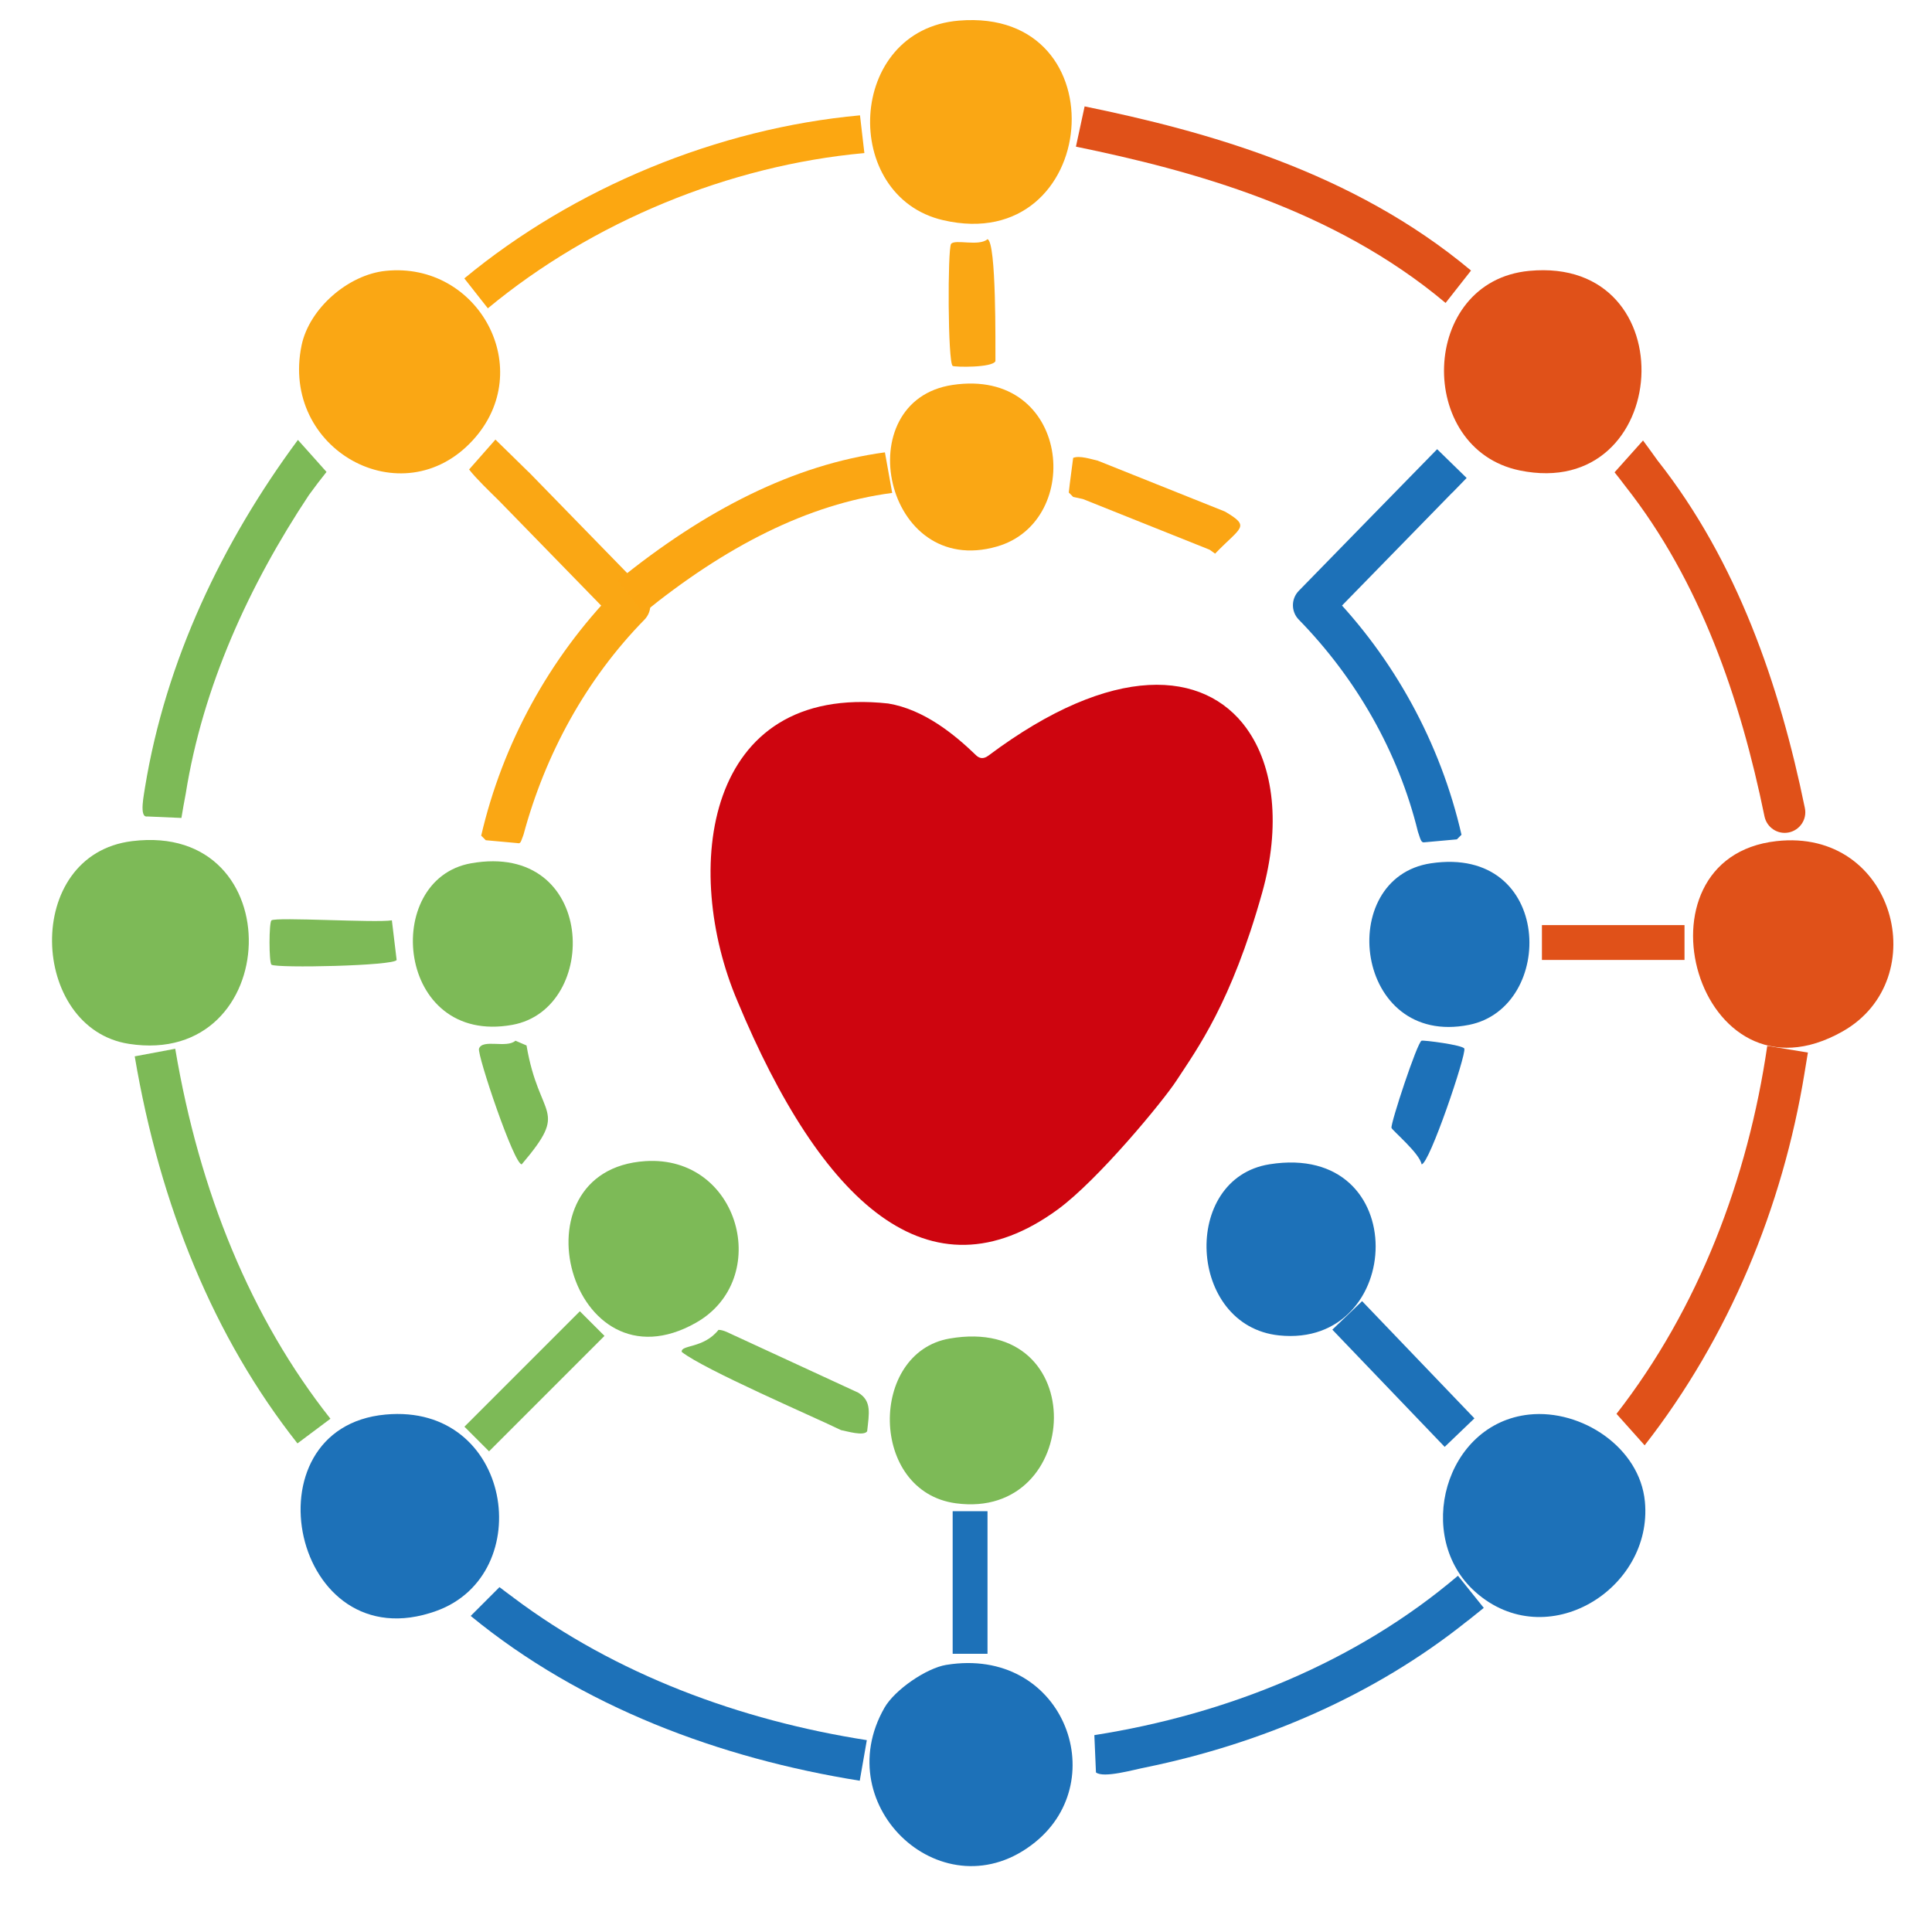
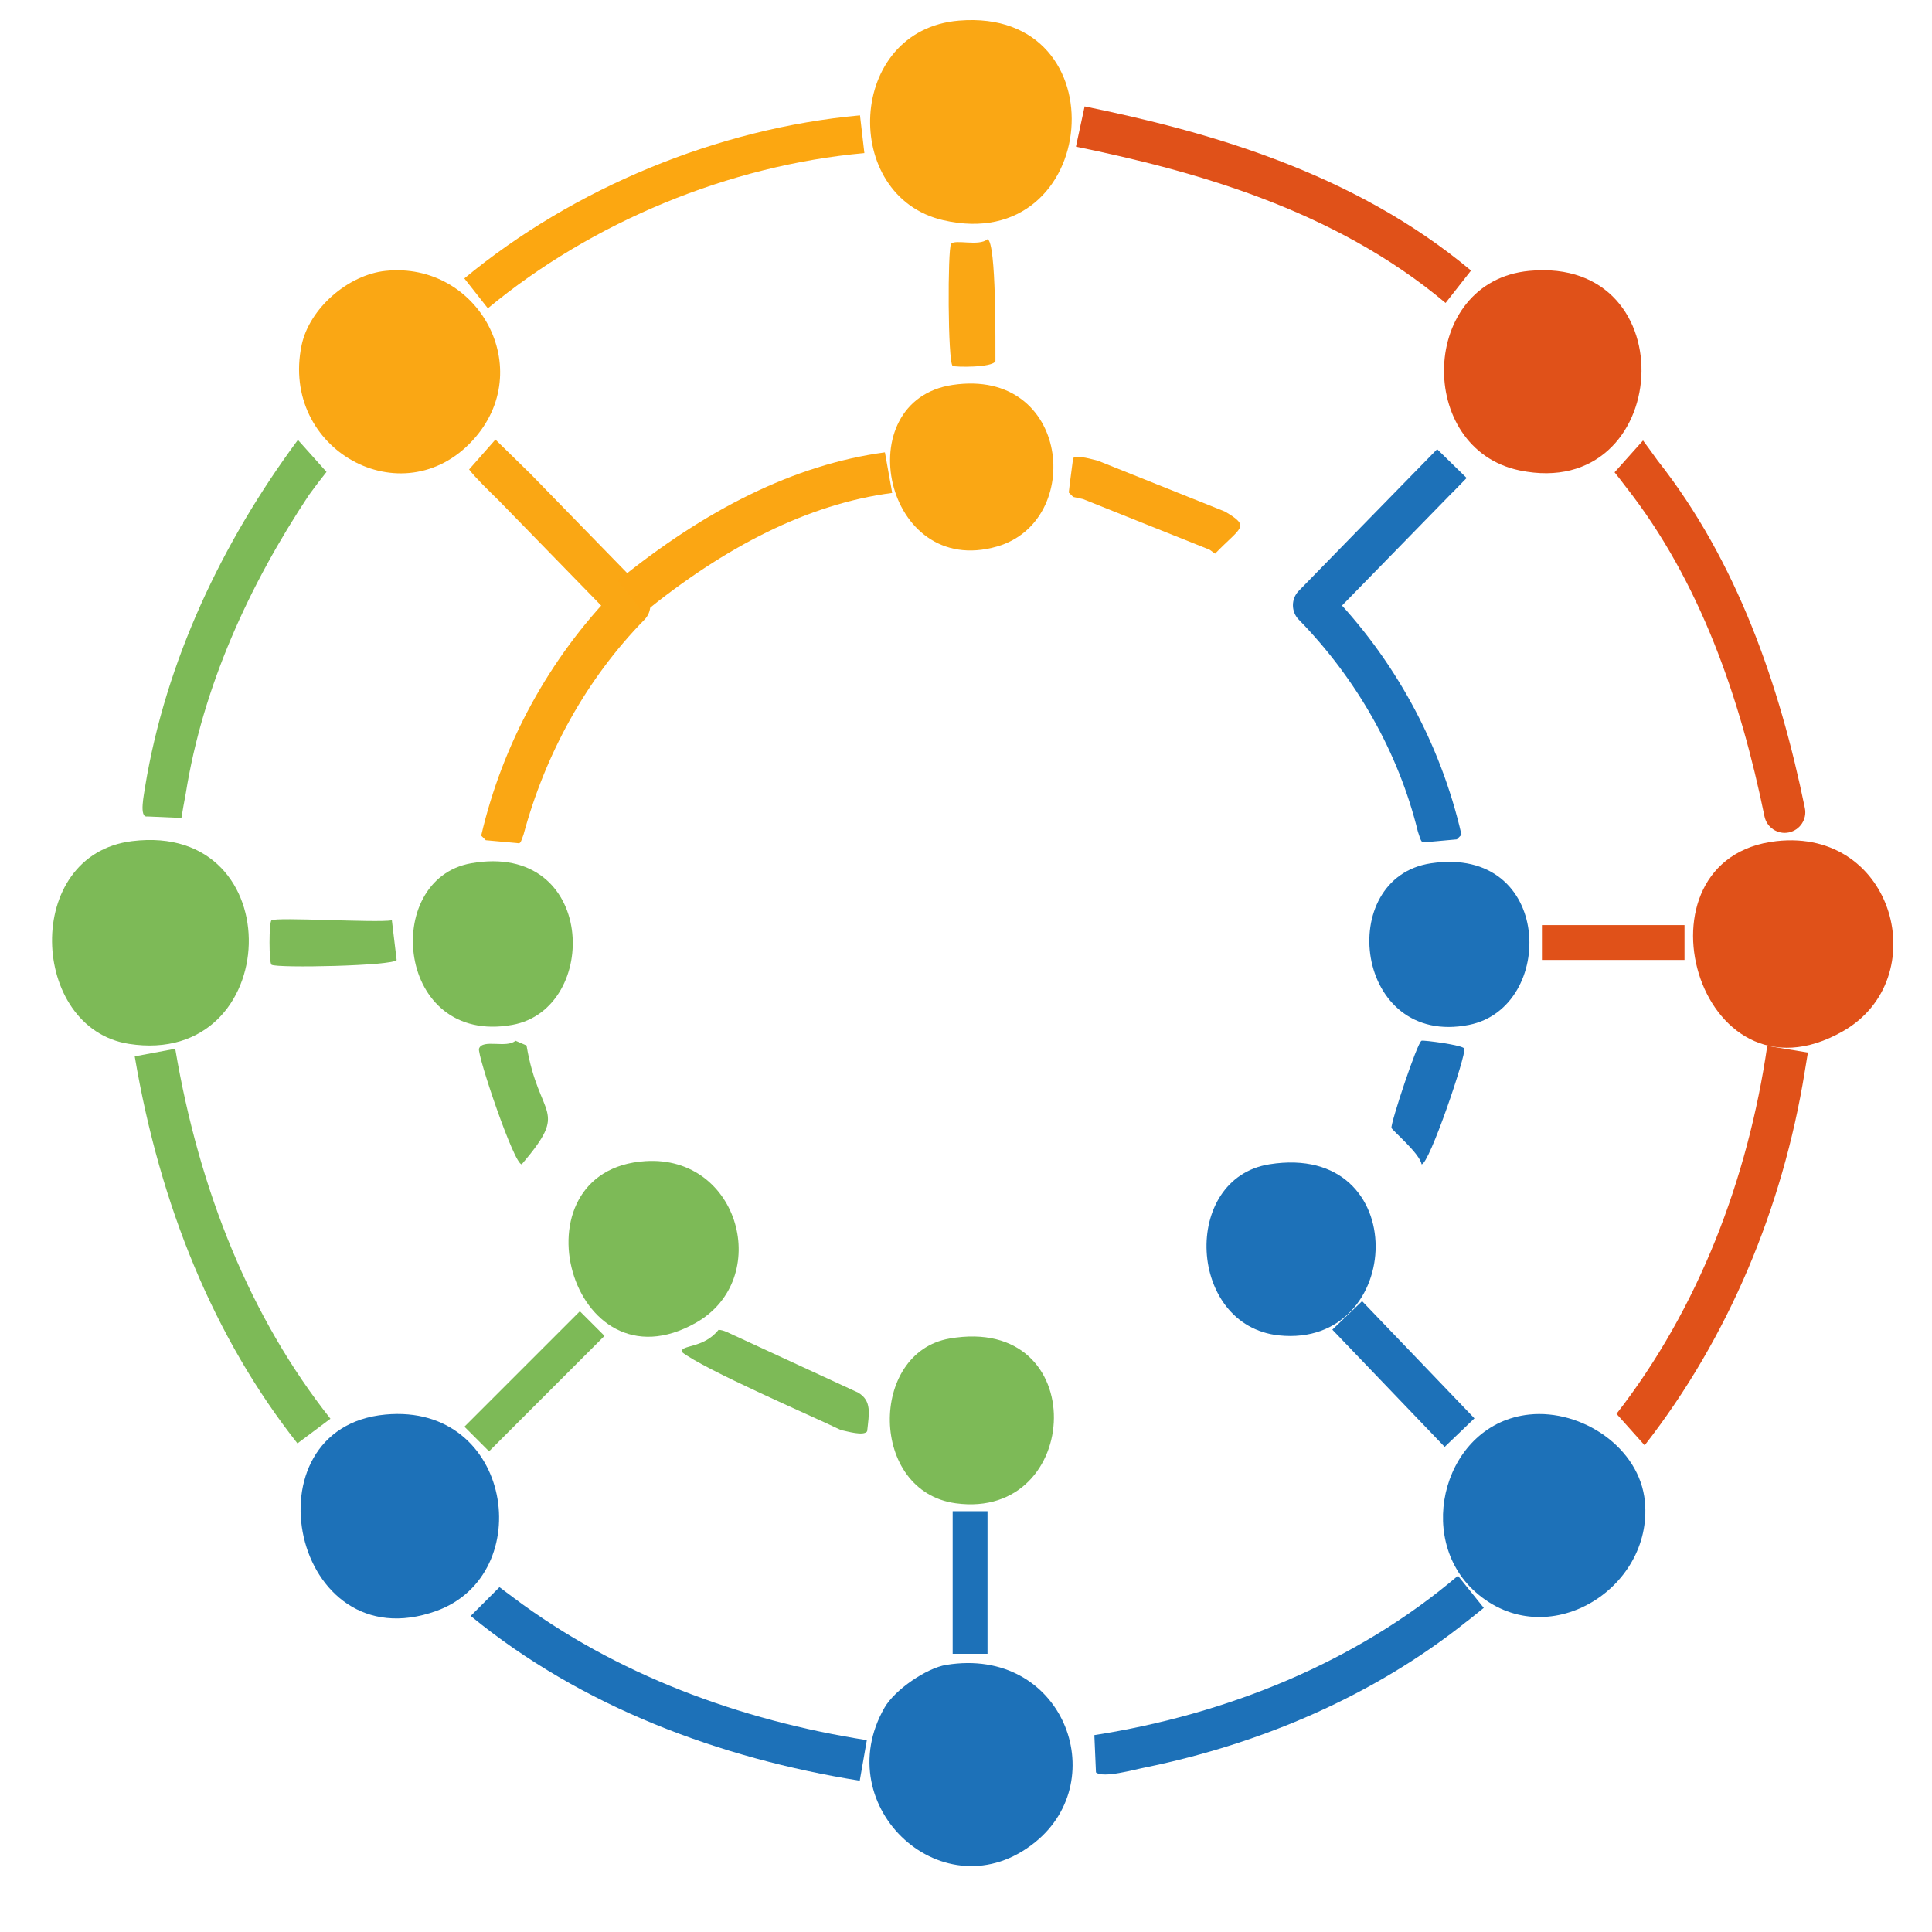
<svg xmlns="http://www.w3.org/2000/svg" id="a" viewBox="0 0 300 300">
  <path d="M148.91,3.2c25.37-2.09,21.96,36.65-2.46,30.99-15.95-3.69-15.03-29.55,2.46-30.99Z" fill="#faa714" />
  <path d="M275.84,130.61c18.38-2.06,24.56,21.41,10.33,29.52-22.66,12.9-33.58-26.91-10.33-29.52Z" fill="#e05119" />
  <path d="M146.95,258.52c18.01-2.93,25.92,17.74,13.77,27.55-13.98,11.29-32.25-5.44-23.37-20.91,1.6-2.78,6.51-6.14,9.59-6.64Z" fill="#1d71b8" />
  <path d="M20.51,130.61c24.93-3.08,23.55,35.21-.49,31.48-15.43-2.39-16.57-29.38.49-31.48Z" fill="#7dba57" />
  <path d="M237.46,219.65c8.11-.85,17.17,5.1,17.96,13.53,1.27,13.59-15.27,23.83-26.32,14.02-9.58-8.51-4.77-26.17,8.36-27.55Z" fill="#1d71b8" />
  <path d="M59.87,219.65c19.73-1.81,23.68,24.82,7.87,30.5-22.4,8.06-29.85-28.49-7.87-30.5Z" fill="#1d71b8" />
  <path d="M59.87,42.06c14.44-1.5,23.63,15.33,13.53,26.32-10.94,11.91-29.93,1.43-26.57-14.76,1.2-5.75,7.25-10.96,13.04-11.56Z" fill="#faa714" />
-   <path d="M237.46,42.06c24.66-2.34,22.24,35.88-1.48,30.99-16.19-3.34-15.62-29.37,1.48-30.99Z" fill="#e05119" />
+   <path d="M237.46,42.06c24.66-2.34,22.24,35.88-1.48,30.99-16.19-3.34-15.62-29.37,1.48-30.99" fill="#e05119" />
  <path d="M100.21,180.3c14.68-.95,19.79,18.32,7.87,25.09-19.58,11.11-28.85-23.73-7.87-25.09Z" fill="#7dba57" />
  <path d="M197.12,180.79c22.39-3.57,21.09,28.62,1.48,26.57-14.2-1.49-15.26-24.37-1.48-26.57Z" fill="#1d71b8" />
  <path d="M147.44,207.85c22.17-3.85,20.73,28.26.98,25.58-13.46-1.82-13.53-23.4-.98-25.58Z" fill="#7dba57" />
  <path d="M147.93,59.77c18.23-2.71,20.52,21.15,6.89,25.09-17.56,5.07-23.29-22.65-6.89-25.09Z" fill="#faa714" />
  <path d="M73.15,134.05c19.47-3.44,20.13,22.61,6.4,25.09-18.06,3.26-20.38-22.62-6.4-25.09Z" fill="#7dba57" />
  <path d="M222.21,134.05c18.99-2.82,19.47,22.38,5.9,25.09-17.8,3.55-20.9-22.86-5.9-25.09Z" fill="#1d71b8" />
  <path d="M42.16,142.91c.76-.54,16.16.41,18.69,0l.74,6.15c-.33.92-18.64,1.3-19.43.74-.41-.29-.41-6.6,0-6.89Z" fill="#7dba57" />
  <path d="M153.34,37.14c1.4.46,1.21,16.6,1.23,18.94-.47,1.05-6.37.93-6.64.74-.77-.55-.79-18.17-.25-18.94.57-.8,4.32.44,5.66-.74Z" fill="#faa714" />
  <path d="M220.74,161.6c.32-.11,6.44.67,6.64,1.23.33.91-5.47,18.05-6.64,17.96-.27-1.69-4.59-5.29-4.67-5.66-.15-.7,4-13.29,4.67-13.53Z" fill="#1d71b8" />
  <path d="M80.04,161.6l1.72.74c1.97,11.67,6.76,9.62-.74,18.45-1.16.18-6.96-17.05-6.64-17.96.56-1.56,4.28,0,5.66-1.23Z" fill="#7dba57" />
-   <path d="M193.55,113.08c-6.54-9.02-20.64-10.3-40.08,4.26-.71.53-1.32.46-1.84,0-3.42-3.31-8.14-7.17-13.7-8.1h0c-28.65-3.14-32.07,25.89-23.43,46.19,13.02,31.3,29.79,46.95,49.74,32.38,6.26-4.57,16.4-16.87,18.45-20.03,3.18-4.88,8.5-12.02,13.3-29.17,2.89-10.32,1.86-19.59-2.44-25.52h0Z" fill="#ce050f" />
  <path d="M48.02,76.79c-9.38,14.12-16.54,29.86-19.18,46.45-.23,1.21-.47,2.53-.67,3.77,0,0-4.04-.18-5.3-.23-1.35.24-.45-3.66-.35-4.54,3.21-19.62,11.99-38.07,23.74-53.93.84.92,4.38,4.91,4.44,4.97-.91,1.14-1.83,2.34-2.68,3.52h0Z" fill="#7dba57" />
  <path d="M46.19,224.13c-12.92-16.35-21.35-36.88-25.27-60.1l6.29-1.18c3.75,22.25,11.77,41.87,24.1,57.45l-5.12,3.83Z" fill="#7dba57" />
  <path d="M75.75,47.87l-3.65-4.64c17.05-14.1,39.39-23.31,61.44-25.32l.68,5.86c-20.99,1.9-42.24,10.66-58.46,24.1Z" fill="#fca711" />
  <path d="M82.08,73.28s18,18.47,18,18.47c1.21,1.24,1.2,3.22,0,4.46-9.08,9.26-15.43,20.93-18.79,33.4-.47,1.23-.42,1.42-1.01,1.3-1-.09-4.84-.44-4.85-.44-.17-.17-.7-.7-.71-.71,3.31-14.27,10.57-27.53,20.76-38,0,0,0,4.46,0,4.46l-18-18.47c-1.42-1.4-3.6-3.49-4.64-4.85.79-.89,2.99-3.39,4.09-4.64,1.03.99,3.78,3.7,5.13,5.02h0Z" fill="#faa714" />
  <rect x="70.32" y="211.78" width="25.35" height="5.41" transform="translate(-127.36 121.51) rotate(-45)" fill="#7dba57" />
  <path d="M79.74,248.09c15.9,11.93,35.18,19.04,54.86,22.12,0,0-1.1,6.3-1.1,6.3-21.68-3.47-43.2-11.46-60.41-25.59,1.03-1.03,4.54-4.54,4.47-4.47.7.54,1.51,1.14,2.19,1.64h0Z" fill="#1d71b8" />
  <path d="M99.86,95.21l-3.92-5.05c13.58-11.02,27.35-18.01,41.47-19.92l1.13,6.3c-13.09,1.72-25.95,8.33-38.67,18.68Z" fill="#fba613" />
  <path d="M114.09,207.4l19.19,8.86c2.11,1.29,1.67,3.22,1.37,5.99-.53.79-3.12-.01-4.05-.18-4.36-2.12-21.21-9.37-24.74-12.14-.18-1.15,3.37-.49,5.71-3.43.82,0,1.75.57,2.53.91h0Z" fill="#7dba57" />
  <rect x="147.93" y="234.66" width="5.41" height="22.14" fill="#1d71b8" />
  <path d="M170.52,71.56l19.68,7.87c4.07,2.39,2.5,2.36-1.52,6.54-.26-.19-.61-.44-.85-.61l-19.68-7.87c-.47-.11-.94-.21-1.42-.31-.16-.03-.06-.01-.15-.08-.15-.15-.54-.54-.62-.62.15-1.51.53-4.1.68-5.38.98-.41,2.83.21,3.88.45h0Z" fill="#fba513" />
  <path d="M224.47,47.04c-17.43-14.65-39.42-20.57-57.4-24.27l1.35-6.25c18.65,3.83,41.57,10.06,60,25.49l-3.95,5.03Z" fill="#e05119" />
  <path d="M227.9,251.66c-14.54,11.66-32.03,19.09-50.06,22.79-1.75.33-6.49,1.71-7.66.77-.05-1.23-.25-5.71-.25-5.79,20.57-3.23,40.61-11.27,56.46-24.75l4.01,4.99-2.49,2h0Z" fill="#1d71b8" />
  <path d="M225.5,76.5l-19.25,19.72s0-4.46,0-4.46c10.17,10.37,17.44,23.63,20.69,37.86,0,0-.48.48-.65.65-.1.1-.04.05-.11.07-1.42.13-3.57.32-4.97.45-.56.12-.63-.47-1.04-1.66-3.03-12.35-9.57-23.78-18.5-32.92-1.21-1.24-1.2-3.23,0-4.46,1.26-1.31,20.8-21.29,21.49-22,0,0,4.58,4.47,4.58,4.47,0,0-2.23,2.29-2.23,2.29h0Z" fill="#1d71b8" />
  <rect x="214.72" y="200.75" width="6.4" height="25.21" transform="translate(-87.04 210.09) rotate(-43.78)" fill="#1d71b8" />
  <rect x="239.43" y="143.65" width="22.14" height="5.41" fill="#e05119" />
  <path d="M257.44,71.57c12.29,15.6,18.89,34.75,22.82,53.91.36,1.73-.76,3.42-2.49,3.78-1.73.36-3.42-.76-3.78-2.49-3.75-18.29-9.98-36.51-21.58-51.24-.54-.72-1.13-1.48-1.7-2.19,0,0,4.55-5.09,4.42-4.94.78,1.05,1.55,2.11,2.31,3.18h0Z" fill="#e05119" />
  <path d="M280.21,166.6c-3.4,20.85-11.73,41.04-24.83,57.83,0,0-4.37-4.89-4.37-4.89,12.78-16.42,20.41-36.53,23.41-57.14l6.31,1.04-.52,3.15h0Z" fill="#e05119" />
</svg>